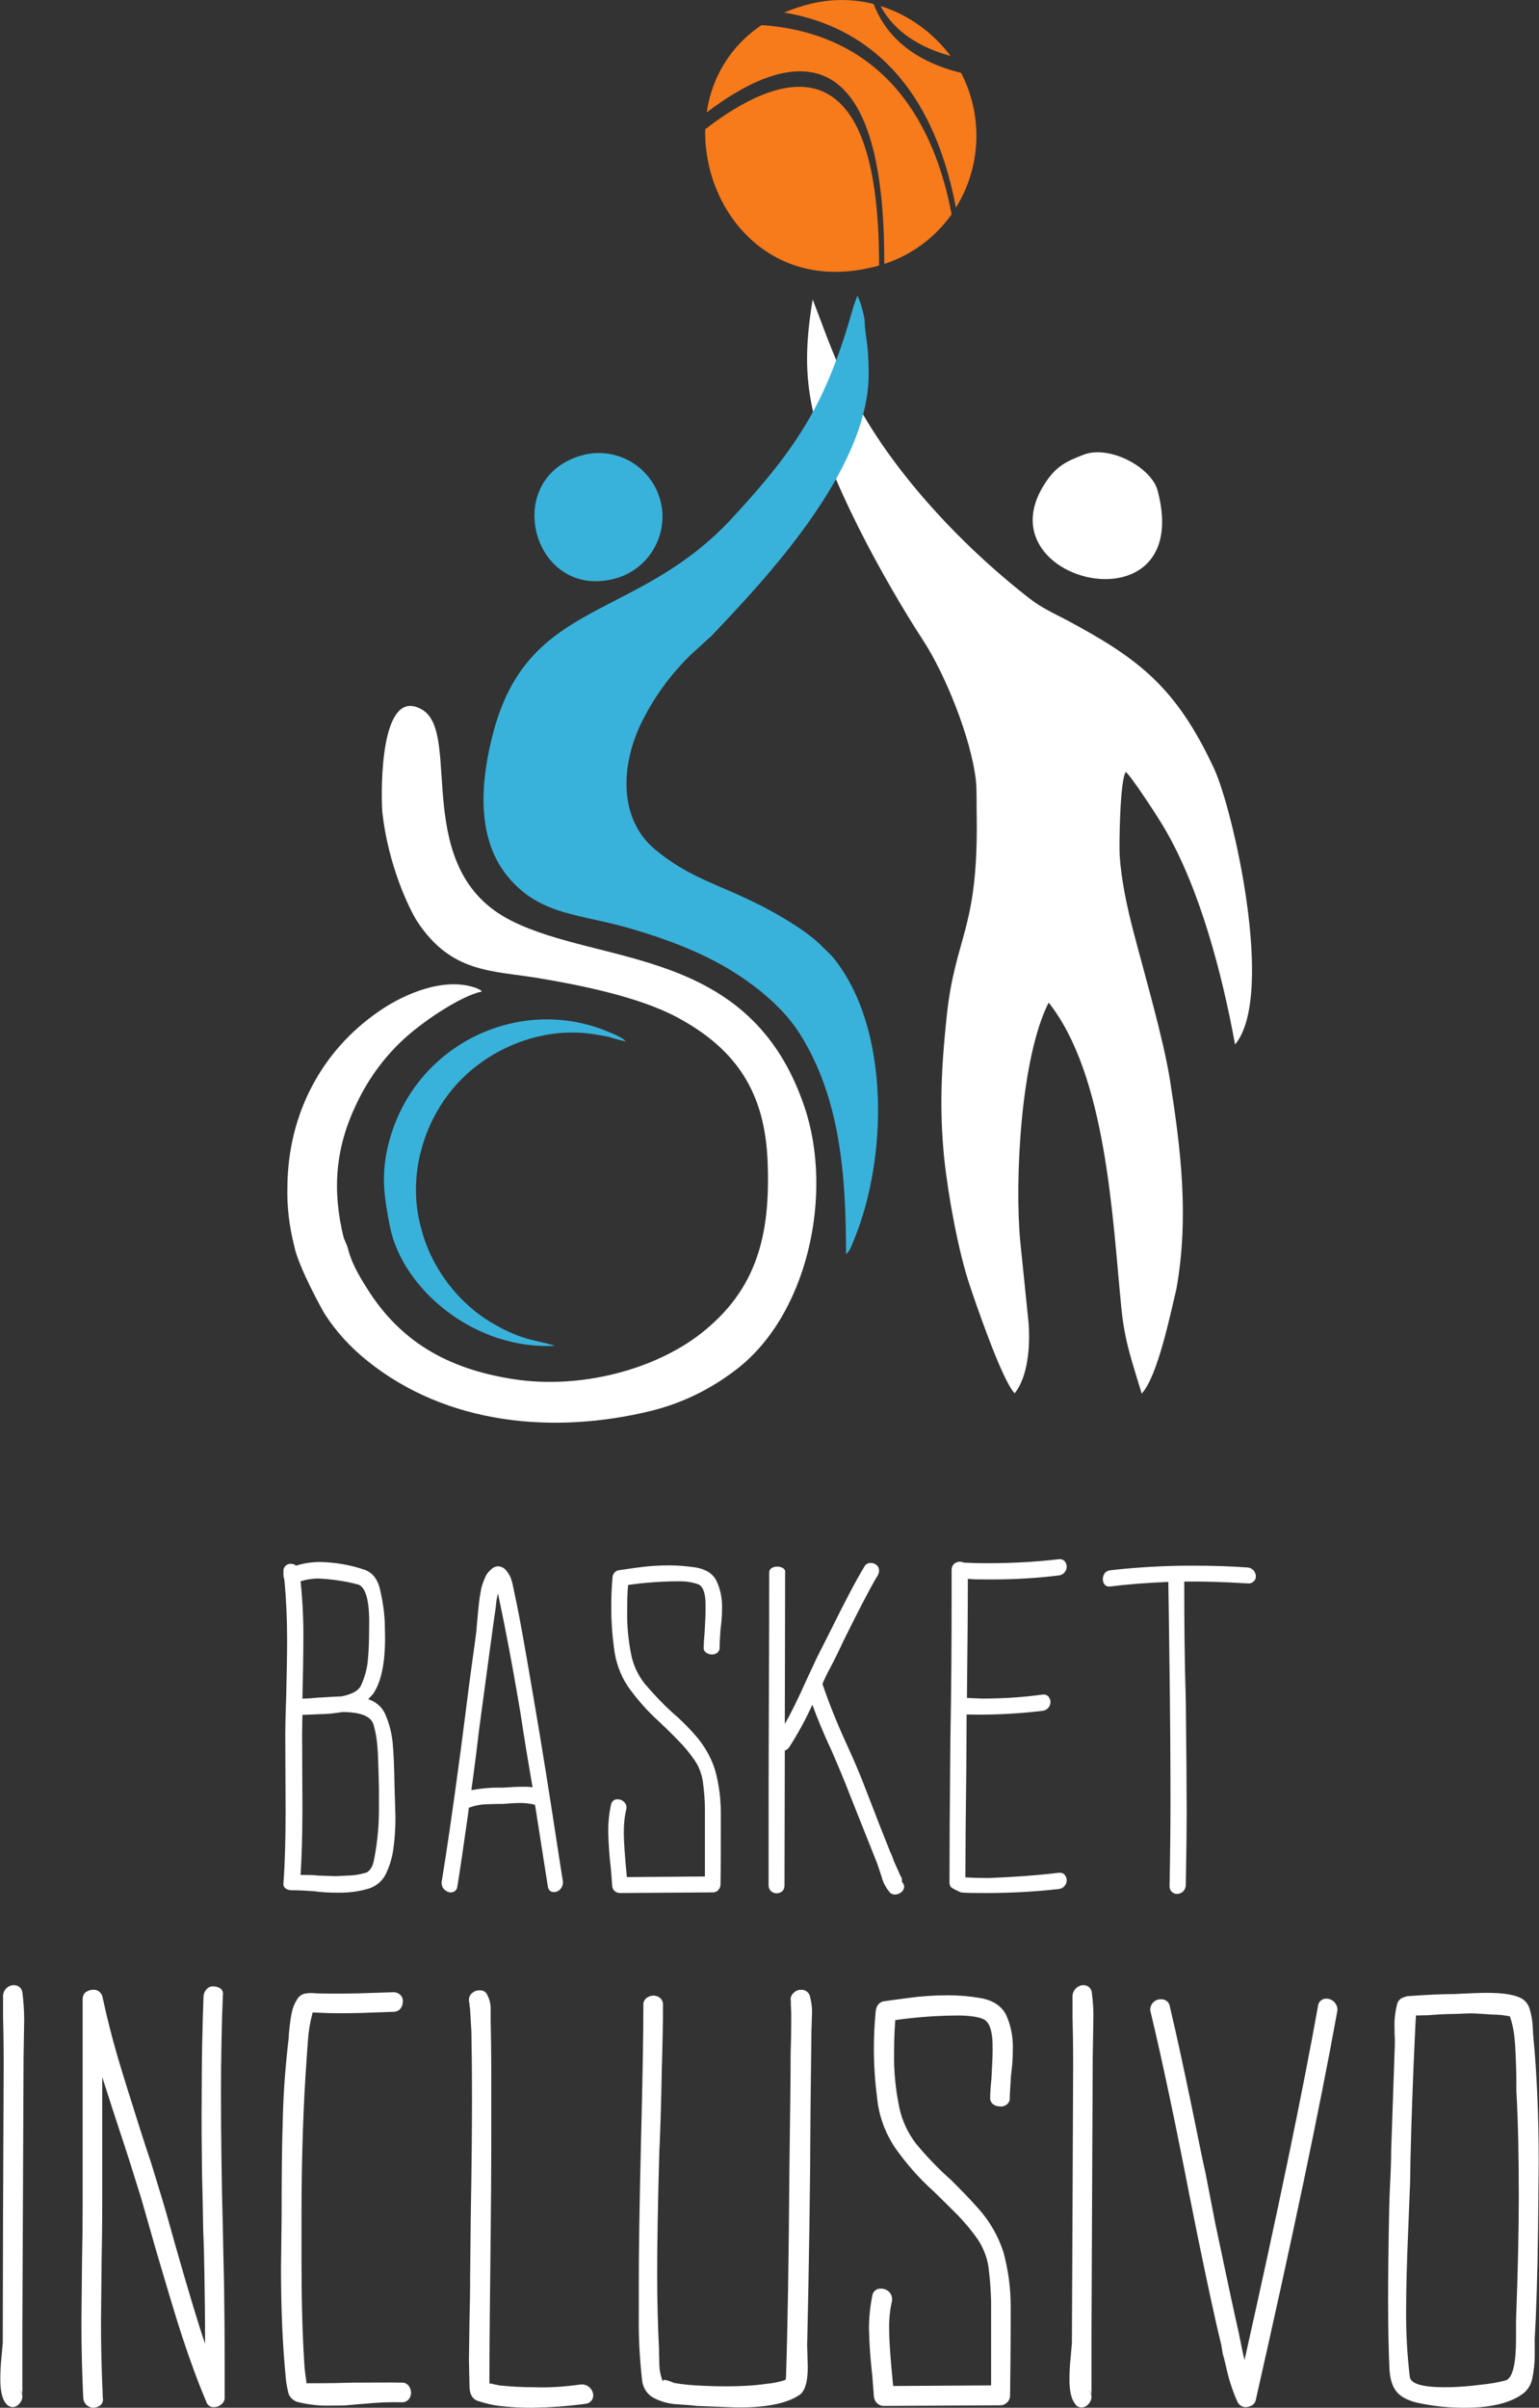
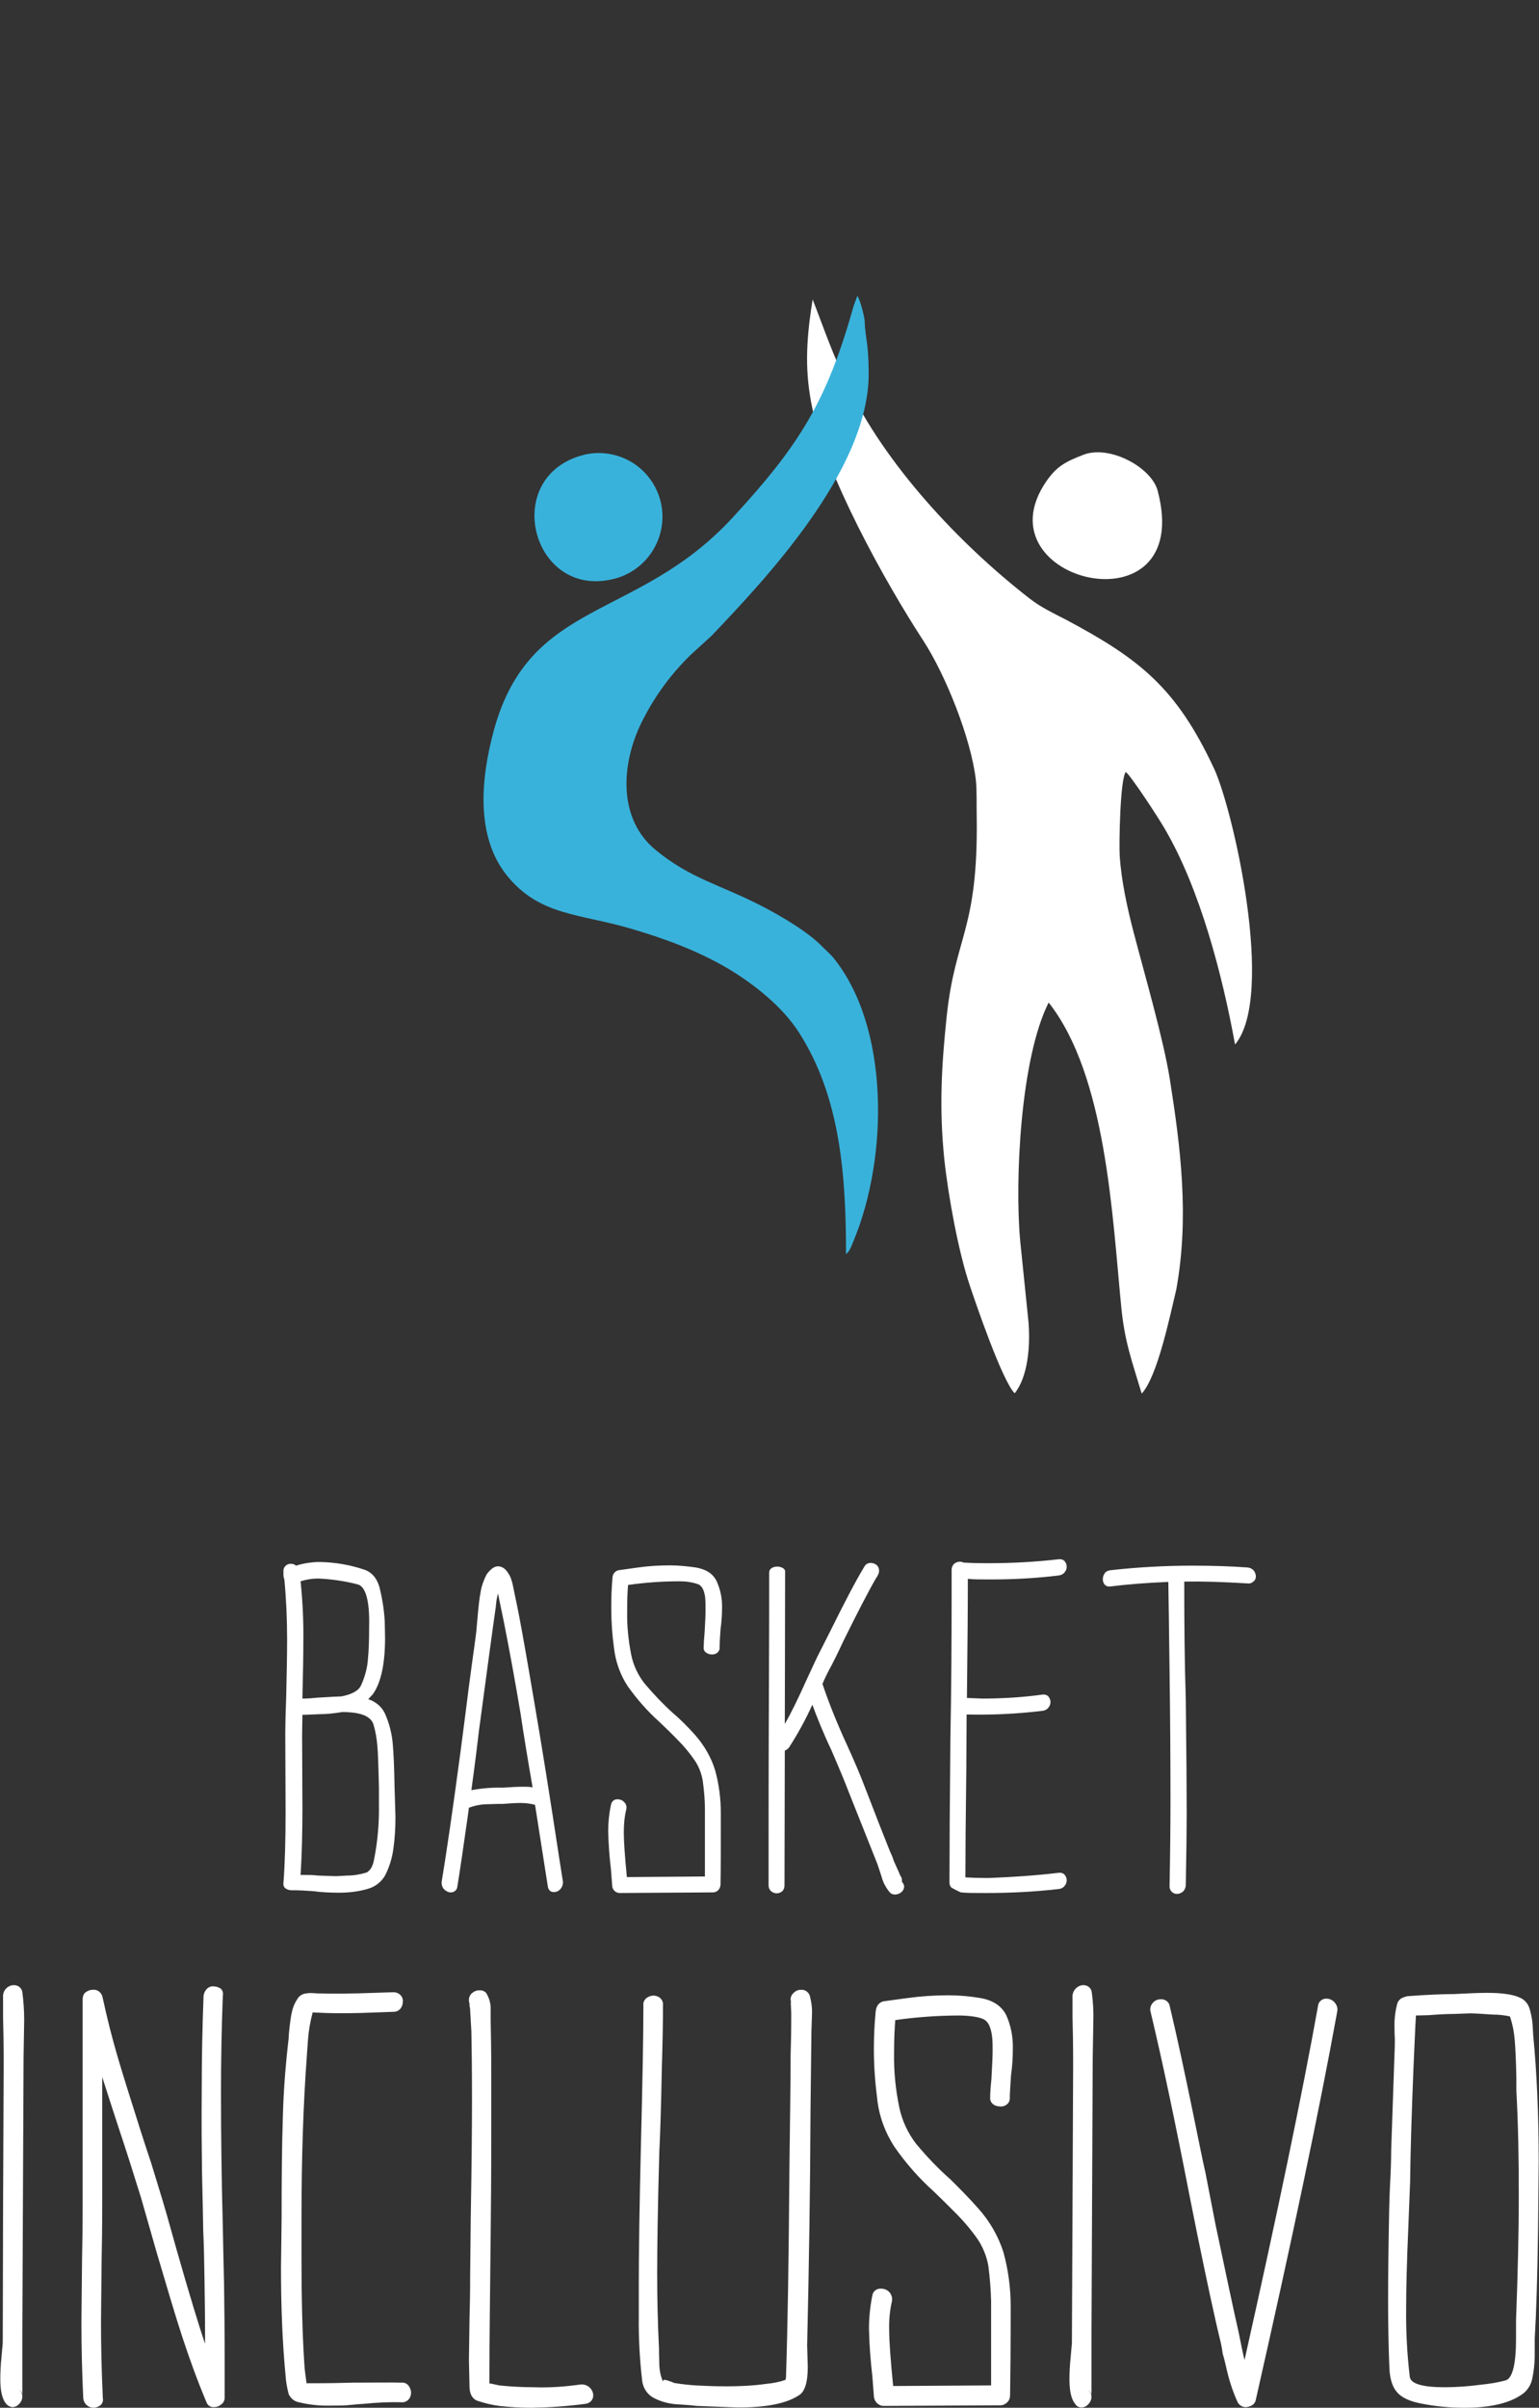
<svg xmlns="http://www.w3.org/2000/svg" version="1.1" id="Layer_1" x="0px" y="0px" viewBox="0 0 502.8 786.3" style="enable-background:new 0 0 502.8 786.3;" xml:space="preserve">
  <rect x="0" y="0" width="502.8" height="786.3" fill="#333333" stroke="none" />
  <style type="text/css">
	.st0{fill-rule:evenodd;clip-rule:evenodd;fill:#FFFFFF;}
	.st1{fill-rule:evenodd;clip-rule:evenodd;fill:#39B2DB;}
	.st2{fill-rule:evenodd;clip-rule:evenodd;fill:#F77A1B;}
</style>
  <g>
    <path class="st0" d="M129.2,593.3c0,3.6-0.2,7.1-0.7,10.6c-0.4,2.9-1.3,5.8-2.6,8.4c-1.2,2.2-3.2,3.8-5.6,4.5   c-3,0.9-6.2,1.3-9.4,1.3c-2.8,0-5.7-0.1-8.5-0.5c-3-0.2-5-0.3-5.9-0.3h-1.3c-0.7,0-1.3-0.2-1.9-0.6c-0.6-0.4-0.8-1.1-0.7-1.8   c0.5-6.4,0.7-14.2,0.7-23.2l-0.1-25.7c0-2.6,0.1-6.5,0.3-11.9c0.2-8.1,0.3-14.3,0.3-18.6c0-6.8-0.3-13.4-0.9-19.7   c-0.2-0.5-0.3-1-0.3-1.5v-1.2c-0.1-1.2,0.9-2.3,2.1-2.4c0.1,0,0.3,0,0.4,0c0.6,0,1.2,0.2,1.6,0.6c2.5-0.8,5.2-1.2,7.9-1.2   c4.8,0.1,9.6,0.9,14.1,2.4c2.7,0.8,4.4,2.8,5.3,5.9c0.9,3.7,1.5,7.4,1.7,11.2l0.1,5.3c0,8.4-1.3,14.6-4,18.4l-1.5,1.6   c2.5,0.8,4.6,2.6,5.6,5c1.3,3,2.1,6.2,2.4,9.4c0.3,3.3,0.5,8.1,0.6,14.2L129.2,593.3L129.2,593.3z M116.8,517.4   c-4.2-1.1-8.5-1.7-12.8-1.9c-2,0-3.9,0.3-5.8,0.9c0.7,6.7,1,13.4,0.9,20c0,4.1-0.1,10.1-0.3,18.3h0.7c0.9,0,2.3-0.1,4.3-0.3   c4.8-0.3,7.3-0.4,7.7-0.4c3.6-0.7,5.7-1.9,6.5-3.7c1.2-2.7,2-5.5,2.2-8.4c0.3-3,0.4-6.6,0.4-10.8   C120.8,522.6,119.4,518,116.8,517.4L116.8,517.4z M122.2,607.3c1.2-6,1.7-12,1.6-18.1v-5.3l-0.1-4c-0.1-3.9-0.2-7.1-0.4-9.6   c-0.2-2.4-0.6-4.9-1.3-7.2c-0.9-2.7-4.3-4-10.2-4c-2.5,0.4-4.9,0.7-7.4,0.7c-2.7,0.1-4.3,0.2-5,0.2h-0.6l-0.1,6.4l0.1,24.5   c0,7.9-0.2,15-0.6,21.4c2.5,0,4.3,0,5.6,0.2l5.9,0.2l3.9-0.2c2.1,0,4.2-0.4,6.2-1C121,610.8,121.8,609.5,122.2,607.3L122.2,607.3z    M183.9,614.4c0.1,0.9-0.2,1.8-0.8,2.5c-0.5,0.6-1.3,1-2.1,1c-0.5,0-0.9-0.1-1.3-0.4c-0.4-0.4-0.6-0.8-0.7-1.3l-4.2-26.8   c-1.5-0.4-3.1-0.6-4.6-0.6c-1.6,0-3.6,0.1-5.9,0.3c-0.8,0-2.4,0-4.9,0.1c-2.1,0-4.1,0.4-6.1,1.1h-0.1l-0.4,3   c-1.5,10.5-2.6,18.1-3.4,22.9c-0.1,1-1,1.8-2.1,1.8c-0.8,0-1.6-0.4-2.2-1c-0.6-0.6-0.9-1.6-0.8-2.5c1.5-9,3.6-23.3,6.2-42.8l1.3-10   c0.6-5,1.7-13.5,3.4-25.7l0.4-3.1l0.4-4.5c0.3-3.5,0.6-6.3,1-8.4c0.3-2,1-3.9,1.9-5.7c0.5-0.8,1.1-1.4,1.8-2   c0.6-0.5,1.3-0.8,2.1-0.8c1.1,0.1,2,0.6,2.7,1.5c0.7,0.9,1.3,1.9,1.6,3c0.4,1.2,0.6,2.5,0.9,3.9s0.5,2.5,0.7,3.3   c1.1,5.3,2.5,13.1,4.3,23.6l1.2,7c2.8,16.2,5.6,33.9,8.5,53L183.9,614.4L183.9,614.4z M164.3,583.8c2.6-0.2,4.8-0.3,6.7-0.3   c1,0,2,0,3,0.2c-1.7-9.8-3-17.8-3.9-23.9c-1.7-10.2-3.5-20.1-5.4-29.7l-2-9.7c-0.4,1.4-0.6,2.8-0.7,4.2c-1.1,7.6-2.9,21.1-5.5,40.4   c-0.5,4.4-1.3,10.9-2.5,19.6C157.4,584,160.8,583.7,164.3,583.8L164.3,583.8z M227.1,566.6c2.9,3.3,5.2,7.2,6.5,11.4   c1.3,4.6,1.9,9.4,1.9,14.2c0,10.3,0,18-0.1,23.2c0,0.7-0.3,1.4-0.7,1.8c-0.4,0.5-1.1,0.8-1.8,0.8l-30.4,0.2c-1.4,0-2.5-1.1-2.5-2.5   l0,0l-0.4-5.2c-0.5-4.1-0.8-8.3-0.9-12.5c0-2.9,0.3-5.8,0.9-8.6c0.2-1.1,1.1-1.9,2.2-1.8c0.9,0,1.7,0.4,2.2,1   c0.6,0.6,0.8,1.5,0.6,2.3c-0.6,2.5-0.8,5-0.8,7.6c0,2.6,0.3,7.4,1,14.5l25.5-0.2v-22c0-3.1-0.3-6.2-0.7-9.2   c-0.4-2.4-1.3-4.8-2.7-6.8c-1.6-2.3-3.3-4.4-5.3-6.4c-2.1-2.2-4.2-4.2-6.3-6.2c-3.8-3.4-7.2-7.3-10.2-11.5c-2.5-3.8-4-8.1-4.5-12.5   c-0.6-4.3-0.9-8.7-0.9-13.1c0-3.3,0.1-6.5,0.4-9.8c0-1.2,0.8-2.2,1.9-2.5c0.6-0.1,2.7-0.4,6.4-0.9c3.5-0.5,7-0.7,10.5-0.7   c2.8,0,5.7,0.3,8.5,0.7c3.3,0.6,5.5,2,6.7,4.4c1.3,2.8,1.9,5.9,1.8,9c0,2.3-0.2,4.6-0.5,6.8c-0.2,2.8-0.3,4.7-0.3,5.8   c0.1,0.7-0.2,1.3-0.7,1.8c-0.5,0.4-1.1,0.6-1.8,0.6c-0.7,0-1.3-0.2-1.9-0.6c-0.6-0.4-0.9-1.1-0.8-1.8c0-1,0.1-2.6,0.3-4.8   c0.2-3.2,0.3-5.6,0.3-7.4c0-1.3,0-2.6-0.1-3.9c-0.3-2.4-1-3.8-2.2-4.4c-2-0.7-4-1-6.1-1c-5.7,0-11.3,0.4-16.9,1.2   c-0.2,1.9-0.3,4.8-0.3,8.6c-0.1,4.7,0.4,9.5,1.3,14.1c0.7,3.5,2.2,6.7,4.4,9.5c2.8,3.3,5.8,6.5,9,9.4   C222.3,561.5,224.8,564,227.1,566.6L227.1,566.6z M294.5,614.4c0.5,0.4,0.8,1,0.9,1.6c0,0.7-0.3,1.4-0.9,1.9   c-0.6,0.5-1.3,0.8-2.1,0.8c-0.6,0-1.2-0.2-1.6-0.6c-1.3-1.5-2.3-3.3-2.8-5.3c-0.8-2.4-1.3-4-1.6-4.7l-9-22.6c-1.3-3.4-3.2-8-5.8-14   c-2.7-5.7-4.7-10.7-6.2-14.8c-2.2,4.9-4.8,9.6-7.7,14.1c-0.4,0.4-0.8,0.7-1.3,0.9l-0.1,44c0,0.7-0.2,1.4-0.7,1.9   c-0.5,0.4-1.1,0.7-1.8,0.7c-0.7,0-1.3-0.2-1.9-0.7c-0.5-0.5-0.8-1.1-0.8-1.9c0-20.2,0-40.4,0.1-60.7c0.1-20.3,0.1-34.1,0.1-41.5   c0-0.6,0.3-1.1,0.8-1.4c0.6-0.4,1.2-0.5,1.9-0.5c0.6,0,1.3,0.2,1.8,0.5c0.5,0.3,0.8,0.8,0.7,1.4c0,21.9-0.1,38.4-0.1,49.5   c1.8-3.1,4.2-7.9,7.1-14.4l3.4-7.3l4.2-8.3c4.8-9.7,8.5-16.8,11.3-21.4c0.4-0.8,1.2-1.2,2.1-1.2c0.7,0,1.4,0.3,1.9,0.7   c0.5,0.4,0.8,1.1,0.8,1.8c0,0.5-0.1,0.9-0.3,1.3l-0.3,0.6l-0.4,0.6c-2.6,4.5-6.1,11.3-10.7,20.6c-0.5,1.1-1.1,2.3-1.7,3.6   s-1.4,2.8-2.1,4.2c-1.1,2-2.1,4-3,6.1c2.3,6.8,5,13.4,8,19.9c2.6,5.7,4.4,10,5.5,12.9c2.2,5.7,3.9,10,5,12.9l3.6,9.1   c0.5,1,0.9,2,1.2,3l1.8,4c0.2,0.6,0.5,1.1,0.8,1.6C294.7,614.3,294.8,614.6,294.5,614.4L294.5,614.4z M345.9,611.6   c0.7-0.1,1.4,0.1,1.9,0.6c0.4,0.5,0.7,1.1,0.7,1.8c0,0.7-0.2,1.3-0.7,1.9c-0.5,0.6-1.1,0.9-1.9,1c-7.9,0.9-15.8,1.3-23.8,1.3   c-3.7,0-6.4,0-8.2-0.2c-1.1-0.5-2.1-1-3.1-1.6c-0.4-0.4-0.6-1-0.6-1.6c0-10.4,0.1-26.1,0.3-47.1c0.3-15.7,0.4-31.5,0.4-47.2v-7.9   c0-0.7,0.3-1.4,0.8-1.9c0.5-0.4,1.2-0.7,1.9-0.7c0.4,0,0.8,0.1,1.2,0.3c1.8,0.1,4.4,0.2,7.9,0.2c7.7,0,15.5-0.4,23.2-1.3   c0.7-0.1,1.4,0.1,1.9,0.6c0.4,0.5,0.7,1.1,0.7,1.8c0,0.7-0.2,1.3-0.7,1.9c-0.5,0.6-1.1,0.9-1.9,1c-7.3,0.9-14.7,1.3-22.1,1.3   c-3.4,0-5.9,0-7.6-0.2c0,8.7-0.1,21.7-0.3,38.9l5,0.2c6.6,0,13.2-0.4,19.7-1.3c0.7-0.1,1.4,0.1,1.9,0.6c0.4,0.5,0.7,1.1,0.7,1.8   c0,0.7-0.2,1.3-0.7,1.9c-0.5,0.6-1.1,0.9-1.9,1c-8.2,1-16.5,1.4-24.8,1.2l-0.1,18c-0.2,15.6-0.3,27.4-0.3,35.2   c1.7,0.1,4.3,0.2,7.7,0.2C330.7,613,338.3,612.5,345.9,611.6L345.9,611.6z M407.7,511.9c0.7,0.1,1.4,0.4,1.9,1   c0.4,0.5,0.7,1.2,0.7,1.9c0,0.6-0.2,1.2-0.7,1.6c-0.5,0.5-1.2,0.8-1.9,0.7c-8-0.5-14.9-0.7-20.8-0.6v0.2c0,12.9,0.1,25.6,0.5,38.3   c0.2,16.6,0.3,29.1,0.3,37.3c0,5.2-0.1,13-0.3,23.5c-0.1,0.8-0.4,1.5-1,2c-0.5,0.4-1.2,0.7-1.9,0.7c-1.3,0-2.4-1.1-2.4-2.4   c0,0,0-0.1,0-0.1c0.2-10.5,0.3-19.8,0.3-27.9c0-13.7-0.1-27.9-0.3-42.6c-0.2-14.7-0.3-24.3-0.4-28.7v-0.2c-7.1,0.3-13.5,0.8-19,1.5   c-0.7,0.1-1.3-0.1-1.8-0.6c-0.4-0.5-0.6-1.1-0.6-1.8c0-0.7,0.2-1.3,0.6-1.9c0.4-0.6,1.1-0.9,1.8-1c8.9-1,17.8-1.5,26.7-1.5   C396.3,511.3,402.4,511.5,407.7,511.9L407.7,511.9z" />
    <path class="st0" d="M7.3,650.6c0.4,3,0.6,6.1,0.6,9.1l-0.2,12.1l-0.2,44.9l-0.2,44.9v20.3c-0.1-0.6-0.5-1.1-0.9-1.5   c0.5,0.6,0.9,1.4,0.9,2.2c0,0.9-0.4,1.8-1,2.4c-0.6,0.7-1.4,1.1-2.3,1.1c-0.8-0.1-1.5-0.5-2-1.1c-1.2-1.4-1.9-4-1.9-8   c0-2,0.1-4.5,0.4-7.4l0.4-4.5L1,721.6l0.2-47.1c0-7.1-0.1-12.3-0.2-15.8v-6.3c-0.1-1.1,0.2-2.1,0.9-2.9c0.6-0.7,1.6-1.2,2.5-1.2   C5.9,648.2,7.1,649.2,7.3,650.6L7.3,650.6z M72.8,651.7c-0.4,10.4-0.6,20.9-0.6,31.5c0,14.7,0.2,29.4,0.6,44.1   c0.1,5,0.2,11.1,0.4,18.5c0.1,7.4,0.2,16,0.2,26V783c0,0.9-0.4,1.7-1.1,2.2c-0.7,0.6-1.5,0.9-2.4,0.9c-1,0.1-2-0.5-2.4-1.5   c-3-7.1-5.6-14.3-8-21.6c-2.4-7.3-5.1-16.6-8.4-27.7l-5-17.5c-2.5-8.1-4.8-15.3-6.9-21.6c-1.3-4-3.3-10-5.8-17.9v39.9   c0,8.8-0.1,15.4-0.2,19.9L33,758.2c0,8.2,0.2,16.5,0.6,25c0.2,0.9-0.2,1.8-0.8,2.3c-0.7,0.5-1.5,0.8-2.3,0.8   c-0.8,0-1.5-0.3-2.1-0.8c-0.7-0.6-1.1-1.4-1.2-2.3c-0.4-8.4-0.6-16.8-0.6-25l0.2-20.1c0.1-4.5,0.2-11.1,0.2-19.9v-65.3   c0-0.9,0.3-1.8,1-2.3c0.7-0.5,1.5-0.8,2.3-0.8c1.5-0.2,2.9,0.9,3.2,2.4c1.4,6.5,3,12.9,4.9,19.4c1.9,6.5,4.4,14.3,7.3,23.5   c0.9,2.7,1.8,5.7,2.9,8.9s2.1,6.8,3.3,10.6c1.6,5.1,3.5,11.8,5.8,20.1c4.2,14.7,7.3,24.9,9.3,30.7c0-8.2-0.1-15.4-0.2-21.5   c-0.1-6.2-0.2-11.2-0.4-15.2c-0.1-5.1-0.2-11.4-0.4-19.1c-0.1-7.6-0.2-16.5-0.1-26.5c0-10.4,0.2-20.9,0.6-31.3   c0.1-0.9,0.5-1.7,1.1-2.3c0.6-0.6,1.4-0.9,2.2-0.8c0.9,0,1.7,0.3,2.4,0.8C72.7,650,73,650.9,72.8,651.7L72.8,651.7z M131.2,778.1   c0.9-0.1,1.7,0.3,2.3,1c0.5,0.7,0.8,1.5,0.8,2.3c0,0.8-0.3,1.6-0.8,2.2c-0.6,0.6-1.4,1-2.3,0.9c-4-0.1-8.1,0.1-12.1,0.5   c-1.4,0.1-3,0.2-4.8,0.4s-4,0.2-6.5,0.2c-3.4,0.1-6.9-0.3-10.2-1.1c-1.5-0.3-2.7-1.3-3.3-2.7c-0.5-2-0.9-4-1-6   c-1-10.3-1.5-22.1-1.5-35.2l0.2-16.2c0-13,0.1-23.9,0.4-32.7c0.2-8.8,0.9-17.4,1.9-26c0-0.6,0.1-1.9,0.3-3.7   c0.2-1.7,0.4-3.4,0.8-5.1c0.3-1.4,0.9-2.8,1.7-4c0.5-0.9,1.3-1.5,2.3-1.8c1-0.2,2-0.3,3-0.2c1.1,0.1,1.8,0.1,2.3,0.1   c4.1,0.1,10,0.1,17.7-0.2l6.1-0.2c0.9,0,1.7,0.3,2.3,0.9c0.6,0.6,0.9,1.4,0.8,2.2c0,0.9-0.3,1.7-0.8,2.3c-0.6,0.7-1.4,1-2.3,1   l-5.6,0.2c-6.9,0.3-12.3,0.3-16,0.2l-4.8-0.2v0.2c-0.8,3-1.3,6-1.5,9c-0.2,3.2-0.4,5.1-0.4,5.7c-1.1,14.9-1.7,32.3-1.7,52.1v13.7   c0,13.2,0.3,24.4,0.9,33.7c0.1,2.1,0.4,4.2,0.7,6.3v0.4h1.3c6.1,0,10.7-0.1,13.8-0.2C122.4,778.1,127.8,778,131.2,778.1   L131.2,778.1z M100.3,657.5L100.3,657.5z M189.7,778.7c2-0.2,3.8,1.2,4.1,3.2c0,0.1,0,0.2,0,0.3c0.1,1.4-1,2.6-2.4,2.8   c-5.9,0.8-11.8,1.2-17.7,1.3c-3.5,0-7.1-0.2-10.6-0.6c-2.4-0.3-4.8-0.9-7.2-1.7c-1.5-0.6-2.4-2-2.5-4.3l-0.2-9.1l0.2-13.8   c0.1-3.1,0.2-7.7,0.2-13.8l0.2-19.2c0.3-16.9,0.4-29.6,0.4-38.2c0-9.9-0.1-17.3-0.2-22.2l-0.4-6.9c0-0.5-0.1-1-0.2-1.5   c-0.1-0.5-0.1-0.6,0.2-0.2c-0.3-0.5-0.4-1.1-0.4-1.7c0-0.9,0.4-1.7,1-2.2c0.7-0.6,1.6-1,2.6-0.9c1-0.1,2,0.5,2.4,1.5   c0.8,1.5,1.2,3.3,1.1,5v3.3c0.1,4.1,0.2,10.3,0.2,18.6v15.3c0,16.3-0.1,28.4-0.2,36.5c-0.2,19.6-0.4,34.2-0.4,43.9v4.3h0.2   c0.4,0,0.8,0.1,1.1,0.2c0.5,0.1,1.1,0.2,1.9,0.4c3.7,0.4,7.5,0.6,11.4,0.6C179.6,779.8,184.7,779.4,189.7,778.7L189.7,778.7z    M264.7,652.3c0.4,1.6,0.6,3.2,0.6,4.8l-0.2,6.2l-0.3,25.9c-0.1,25.4-0.5,51-1.1,76.7l0.2,7.1c0,5.1-1,8.2-3,9.3   c-4,2.6-10.5,3.9-19.4,3.9c-1.4,0-6-0.2-13.8-0.5c-0.7-0.1-2.7-0.3-6-0.5c-2.8-0.1-5.6-0.8-8.1-2.1c-2.1-1.1-3.5-3.2-3.8-5.6   c-0.8-7-1.2-14-1.1-21v-10.7c0-10,0.2-25.2,0.7-45.6c0.5-20.1,0.8-35.2,0.8-45.4c-0.1-0.9,0.3-1.7,1-2.3c0.7-0.5,1.5-0.8,2.3-0.8   c0.8,0,1.6,0.3,2.2,0.8c0.6,0.6,1,1.4,0.9,2.3c0,4.8-0.1,12-0.4,21.4c-0.2,11.7-0.5,20.5-0.8,26.6c-0.5,17.6-0.7,30.9-0.7,39.8   c0,8.2,0.2,16.3,0.6,24.4c0,0.8,0,2.3,0.1,4.8c0,2.1,0.4,4.1,1.2,6v-0.2c0-0.2,0.1-0.3,0.3-0.4c0,0,0.1,0,0.1,0   c0.6,0,1.1,0.2,1.7,0.4c0.5,0.2,1,0.3,1.5,0.6c3,0.5,6.1,0.8,9.1,0.9c1.7,0.1,4.5,0.2,8.2,0.2c4.3,0,8.6-0.2,12.8-0.8   c2.2-0.2,4.3-0.6,6.3-1.3c0.1-0.1,0.2-0.6,0.2-1.3c0.5-15,0.9-37.5,1.1-67.4c0.2-16.6,0.4-29.2,0.4-37.6c0.1-2.9,0.2-7.1,0.2-12.7   c0-0.5,0-1.5-0.1-3s0-1.9,0.1-1.3c-0.4-1-0.2-2.1,0.6-2.9c0.7-0.8,1.6-1.2,2.6-1.2C263.2,649.7,264.5,650.8,264.7,652.3   L264.7,652.3z M319.6,721.2c3.7,4.1,6.5,9,8.2,14.2c1.6,5.8,2.4,11.8,2.4,17.8c0,12.9-0.1,22.6-0.2,29c0,0.9-0.3,1.7-0.9,2.3   c-0.6,0.6-1.4,1-2.2,1l-38.2,0.2c-1.7,0-3.1-1.4-3.2-3.2L285,776c-0.6-5.2-1-10.4-1.1-15.6c0-3.6,0.4-7.3,1.1-10.8   c0.2-1.3,1.4-2.3,2.8-2.2c1.1,0,2.1,0.4,2.8,1.2c0.7,0.8,1,1.9,0.8,2.9c-0.7,3.1-1,6.3-0.9,9.5c0,3.2,0.4,9.3,1.3,18.2l32-0.2   v-27.5c-0.1-3.9-0.4-7.7-0.9-11.5c-0.5-3-1.7-6-3.4-8.6c-2-2.9-4.2-5.5-6.6-8c-2.7-2.7-5.3-5.3-7.9-7.8c-4.8-4.3-9-9.1-12.7-14.4   c-3.1-4.7-5.1-10.1-5.7-15.7c-0.7-5.4-1.1-10.9-1.1-16.4c0-4.1,0.2-8.2,0.6-12.3c0.2-1.7,1-2.8,2.4-3.2c0.7-0.1,3.4-0.5,8-1.1   c4.4-0.6,8.8-0.9,13.2-0.9c3.6,0,7.1,0.3,10.6,0.9c4.1,0.7,6.9,2.6,8.4,5.5c1.6,3.5,2.3,7.3,2.2,11.2c0,2.9-0.2,5.7-0.6,8.6   c-0.2,3.5-0.4,5.9-0.4,7.2c0.1,0.9-0.3,1.7-0.9,2.2c-0.6,0.5-1.4,0.8-2.2,0.7c-0.8,0-1.7-0.2-2.3-0.7c-0.7-0.5-1.1-1.4-1-2.2   c0-1.2,0.1-3.2,0.4-6c0.2-4,0.4-7.1,0.4-9.3c0-1.6,0-3.2-0.2-4.8c-0.4-3-1.3-4.8-2.8-5.5c-1.5-0.7-4-1.1-7.6-1.2   c-7.1,0-14.2,0.5-21.2,1.5c-0.2,2.4-0.4,6-0.4,10.8c-0.1,6,0.5,11.9,1.7,17.7c0.9,4.3,2.8,8.4,5.5,11.9c3.5,4.2,7.2,8.1,11.3,11.7   C313.6,714.8,316.7,717.9,319.6,721.2L319.6,721.2z M356.7,650.7c0.4,3,0.6,6.1,0.5,9.1l-0.2,12.1l-0.2,44.9l-0.2,44.9v20.3   c-0.1-0.6-0.5-1.1-0.9-1.5c0.5,0.6,0.9,1.4,0.9,2.2c0,0.9-0.4,1.8-1,2.4c-0.6,0.7-1.4,1.1-2.3,1.1c-0.8,0-1.6-0.4-2-1.1   c-1.2-1.4-1.9-4-1.9-8c0-2,0.1-4.5,0.4-7.4l0.4-4.5l0.2-43.6l0.2-47.1c0-7.1-0.1-12.3-0.2-15.8v-6.3c-0.2-2,1.2-3.8,3.2-4.1   c0.1,0,0.2,0,0.3,0C355.3,648.2,356.6,649.3,356.7,650.7L356.7,650.7z M430.6,655.1c0.1-1.4,1.4-2.5,2.8-2.4c1,0,2,0.5,2.6,1.2   c0.7,0.8,1.1,1.8,0.9,2.9c-5.8,32-14.7,74.3-26.6,126.8c-0.1,0.7-0.5,1.4-1.1,1.8c-0.6,0.4-1.3,0.6-2,0.7c-1.1,0.1-2.2-0.5-2.8-1.5   c-1.4-3-2.5-6.2-3.3-9.4c-0.8-3.4-1.3-5.6-1.6-6.4c-0.2-1.3-0.4-2.6-0.7-3.9c-1.9-7.7-4.4-19.4-7.6-35l-2.6-13   c-4.7-24.1-8.9-44.1-12.7-59.9c-0.3-1,0-2.1,0.7-2.9c0.7-0.8,1.6-1.2,2.6-1.2c1.5-0.1,2.8,0.9,3,2.4c2.4,10.1,4.7,20.9,7.1,32.5   s3.8,18.8,4.5,21.6l3.3,17c3.5,16.6,6,28.4,7.6,35.4c0.8,4,1.4,7,1.9,8.9C417.4,722.5,425.4,684.1,430.6,655.1L430.6,655.1z    M500.9,664.6c1.2,12.3,1.8,26.1,1.8,41.5l-0.2,21.2c-0.2,16.1-0.6,28.3-1.1,36.5v5.5c0,2.5-0.3,5.1-0.8,7.5   c-0.4,1.9-1.4,3.6-2.9,4.8c-4.1,3.1-10.5,4.7-19.2,4.7c-4.6,0-9.2-0.4-13.8-1.3c-4-0.7-6.8-2-8.3-3.8c-1.6-1.8-2.4-4.6-2.5-8.5   c-0.2-4.7-0.4-11.9-0.4-21.4c0-8.2,0.1-15.4,0.2-21.6c0.1-6.2,0.2-11.4,0.4-15.5c0.3-5.2,0.4-9.2,0.4-11.9l1.1-31.8   c0.1-1.6,0.1-3.1,0.1-4.7c-0.1-1.3-0.1-2.5-0.1-3.5c-0.1-2.7,0.2-5.4,0.9-8c0.2-0.7,0.7-1.3,1.3-1.7c0.6-0.3,1.2-0.5,1.9-0.7   c6.7-0.5,11.8-0.7,15.3-0.7c4.2-0.2,7.8-0.4,10.8-0.4c4.8,0,8.4,0.5,10.6,1.5c1.6,0.6,2.8,2,3.3,3.6c0.5,1.7,0.9,3.5,1,5.3   C500.8,663,500.9,664.1,500.9,664.6L500.9,664.6z M495.3,757.7c0.6-15.9,0.9-29.4,0.9-40.6c0-12.2-0.2-23.6-0.8-34.4v-4.3   c-0.1-5.2-0.3-9.2-0.5-11.8c-0.2-2.7-0.7-5.5-1.6-8.1c-1.8-0.4-3.7-0.6-5.6-0.6c-3.2-0.2-5.7-0.4-7.4-0.4l-5.4,0.2   c-1.7,0-4.5,0.1-8.2,0.4l-4.1,0.1l-0.2,3.5l-0.6,13.4c-0.6,15.1-1,27.5-1.1,37.2l-0.6,15.3c-0.5,11.4-0.7,20.1-0.7,26.1   c-0.1,7.5,0.3,15.1,1.2,22.6c0.4,2.2,4.2,3.3,11.4,3.3c3.9,0,7.8-0.3,11.6-0.8c2.9-0.3,5.7-0.7,8.5-1.5c2.1-0.9,3.2-5.4,3.2-13.6   L495.3,757.7z" />
    <g>
      <path class="st0" d="M265.3,132.9c4.2,21.7,23.8,57.1,36.4,76.4c7.2,11.1,15.5,31.7,17.1,45.3c0.4,3.5,0.2,8.5,0.3,12.1    c0.5,37.1-7,38.8-9.8,65.1c-1.7,16.2-2.5,29.9-0.8,46.7c1.3,12.1,4.6,30.3,8.4,41.5c1.5,4.5,10.5,31,14.6,35    c4.2-5.2,5.2-15,4.5-23.4l-2.7-26.4c-1.8-19.7,0.1-59.6,9.3-77.8c18.8,23.8,20.8,69.7,23.7,99.2c1.1,11.6,3.5,17.8,6.7,28.5    c5.2-5.6,9.3-25.7,11.3-34c4.3-23.7,1.4-46.4-2.1-68.6c-2.1-13.2-8.2-34.1-11.8-47.9c-2.1-8-4.1-17.1-4.6-25.4    c-0.2-3.5,0.1-24.6,2-27.1c1.8,1.4,10.7,15,12.7,18.5c11.5,19.6,18.8,47.5,23,70.5c13.3-15.9-0.7-77-6.9-90.2    c-12.3-26.3-24.3-35.7-48.1-48.4c-4.2-2.2-8.4-4.1-12.2-7.1c-22.9-17.8-47.2-43.7-59.7-70.2c-2.1-4.4-4-8.9-5.8-13.5    s-3.5-9.3-5.3-13.9C263.1,112.4,263.1,122.1,265.3,132.9z" />
      <path class="st1" d="M283.8,122.4c0-3-0.1-6.1-0.4-9.1c-0.3-2.8-0.9-5.8-0.9-8.5c-0.2-1.9-1.5-6.9-2.4-8.2l-1.2,3.3    c-8.7,30.9-17.5,45.3-39.7,69.3c-31.2,33.7-65.9,26.1-77.8,69.1c-4.5,16.5-5.9,35,4.2,47.6c10.8,13.4,24.1,12.4,41.3,17.6    c10.8,3.2,21.5,7.2,31.1,12.9c8.5,5.1,17.7,12.4,23.1,20.9c13.5,21.1,15.3,46.8,15.3,72.3c0.4-0.4,0.8-0.8,1.1-1.3    c0.2-0.4,0.4-0.8,0.6-1.2c0.2-0.5,0.6-1.5,0.9-2.2c11.2-27.2,11.7-69.5-6.8-92.2c-1-1.2-2.2-2.2-3.4-3.4    c-4.5-4.8-13.7-10.2-19.9-13.4c-13.8-7.1-23.5-9-34.9-18.5s-11.4-26-5.1-40c4.1-8.8,9.8-16.8,16.8-23.6l6.8-6.2    C249.4,189.8,283.6,154,283.8,122.4z" />
-       <path class="st0" d="M120,444.4c25.8,20.8,60.8,24.2,92.9,16.3c9.6-2.4,18.6-6.7,26.5-12.6c24.5-17.7,33.1-58.2,23.4-86.7    c-17.7-52.4-66.3-45.9-95.7-60.7c-33.2-16.6-16-61-29.1-68.9c-13.8-8.2-13.6,25.8-13.1,33.3c1.9,17.6,8.9,31.9,11.4,35.8    c11.1,16.9,24.3,16,39.5,18.5c14.4,2.4,32.9,6.2,45.2,12.7c19.7,10.5,29,24.8,29.8,47.6c0.9,23.6-3.5,41.4-21.7,55.7    c-14.9,11.7-39.1,18.4-61.3,15c-21.9-3.4-37.1-12.5-47.8-29.5c-2.6-4.1-5.2-8.5-6.3-13.1c-0.2-0.7-0.4-1.3-0.7-1.9l-0.7-1.6    c-3.9-15.8-2.7-29.7,4.3-44.1c4-8.4,9.6-15.9,16.6-22c5.6-4.9,17.2-12.9,24.2-14.4c-0.8-0.9,0.4,0-1.3-0.9c-0.3-0.2-0.6-0.3-1-0.4    c-10.1-3.4-23,2-31.2,7.7c-18.9,12.9-29.8,33.7-30,57.2c-0.2,6.5,0.6,13.1,2.2,19.4c1.4,7.2,9.8,22,9.8,22    C109.7,434.8,114.5,440,120,444.4z" />
      <path class="st1" d="M190.9,148.5c-27.4,6.8-17.4,46.7,9,40.7c11.2-2.4,18.4-13.4,16.1-24.7c-1.1-5.1-4-9.6-8.3-12.7    C202.9,148.4,196.7,147.1,190.9,148.5z" />
      <path class="st0" d="M354,148.5c-5.7,2.2-8.7,3.7-12.1,8.6c-22.8,33,48.8,50.1,36.3,3.1C376.2,152.7,362.6,145.2,354,148.5z" />
-       <path class="st1" d="M181.3,439.5c-3.2-1.1-7.2-1.6-10.9-2.9c-3.2-1.1-6.3-2.6-9.2-4.3c-5.6-3.2-10.4-7.5-14.4-12.6    c-4.2-5.4-7.4-11.6-9.1-18.2c-4.3-14.9-0.7-31.2,8.3-43.5c10.5-14.4,29.4-22.8,47-20.4c1.9,0.3,4,0.6,5.9,1    c1.8,0.6,3.7,1.1,5.6,1.5c-1.4-1.4-3.5-2.2-5.4-3c-28.9-12.4-63.5,3.6-72,35.8c-2.8,10.4-1.6,18.1,0.3,27.7    C131.5,421,155,440.9,181.3,439.5z" />
-       <path class="st2" d="M265,1.2c-3,0.7-5.9,1.7-8.8,2.9c22.2,3.7,47.5,18.4,56.1,63.7c8.3-13.3,8.9-30.1,1.7-44    c-17.5-4.3-25.2-13.7-28.6-22.5C278.7-0.4,271.7-0.4,265,1.2z M310.6,18.3c-13-3.6-19.5-10-22.9-16.3c4.6,1.4,8.9,3.6,12.8,6.4    C304.3,11.1,307.7,14.5,310.6,18.3z M248.8,8.2C272,9.7,301.7,21.7,310.9,70c-5.4,7.6-13.1,13.3-22,16.2    c0.2-79.6-33.9-67.8-58-49.5C232.5,25.1,239,14.7,248.8,8.2z M230.4,42.2c23.5-18.1,56.9-30.8,56.8,44.5c-1,0.3-2.1,0.6-3.2,0.8    C250.8,95,229.8,68.2,230.4,42.2z" />
    </g>
  </g>
</svg>